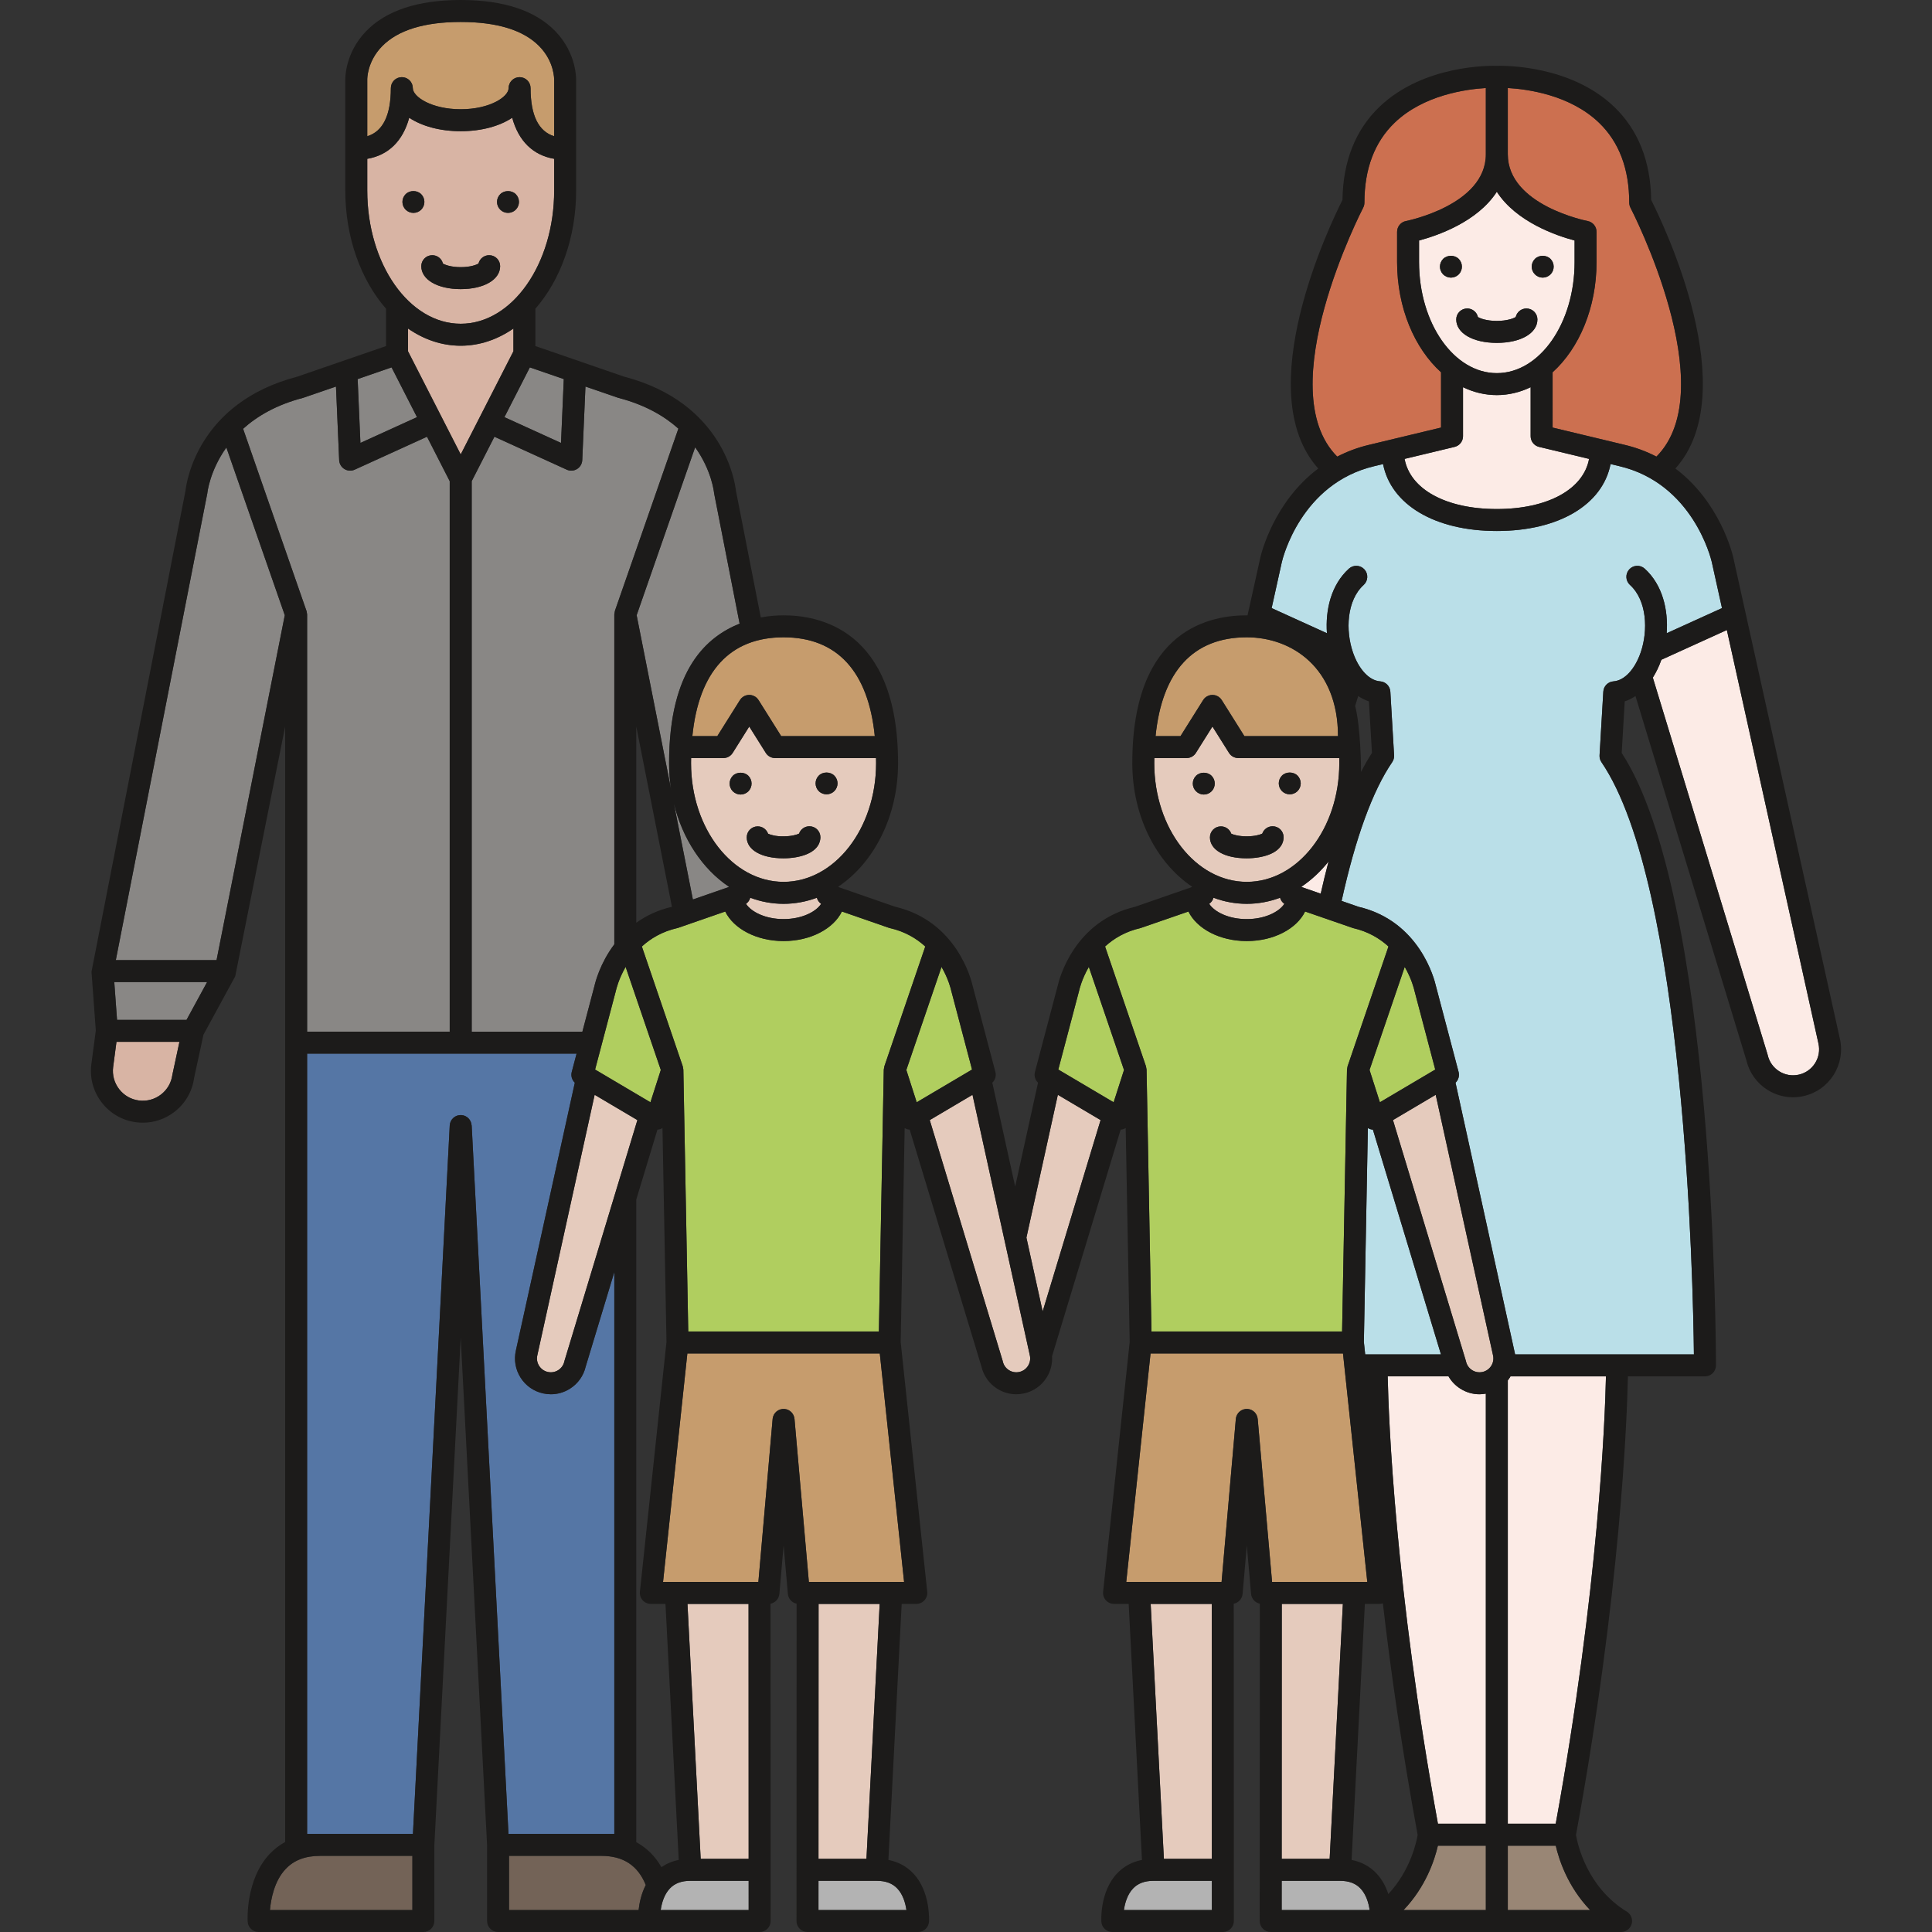
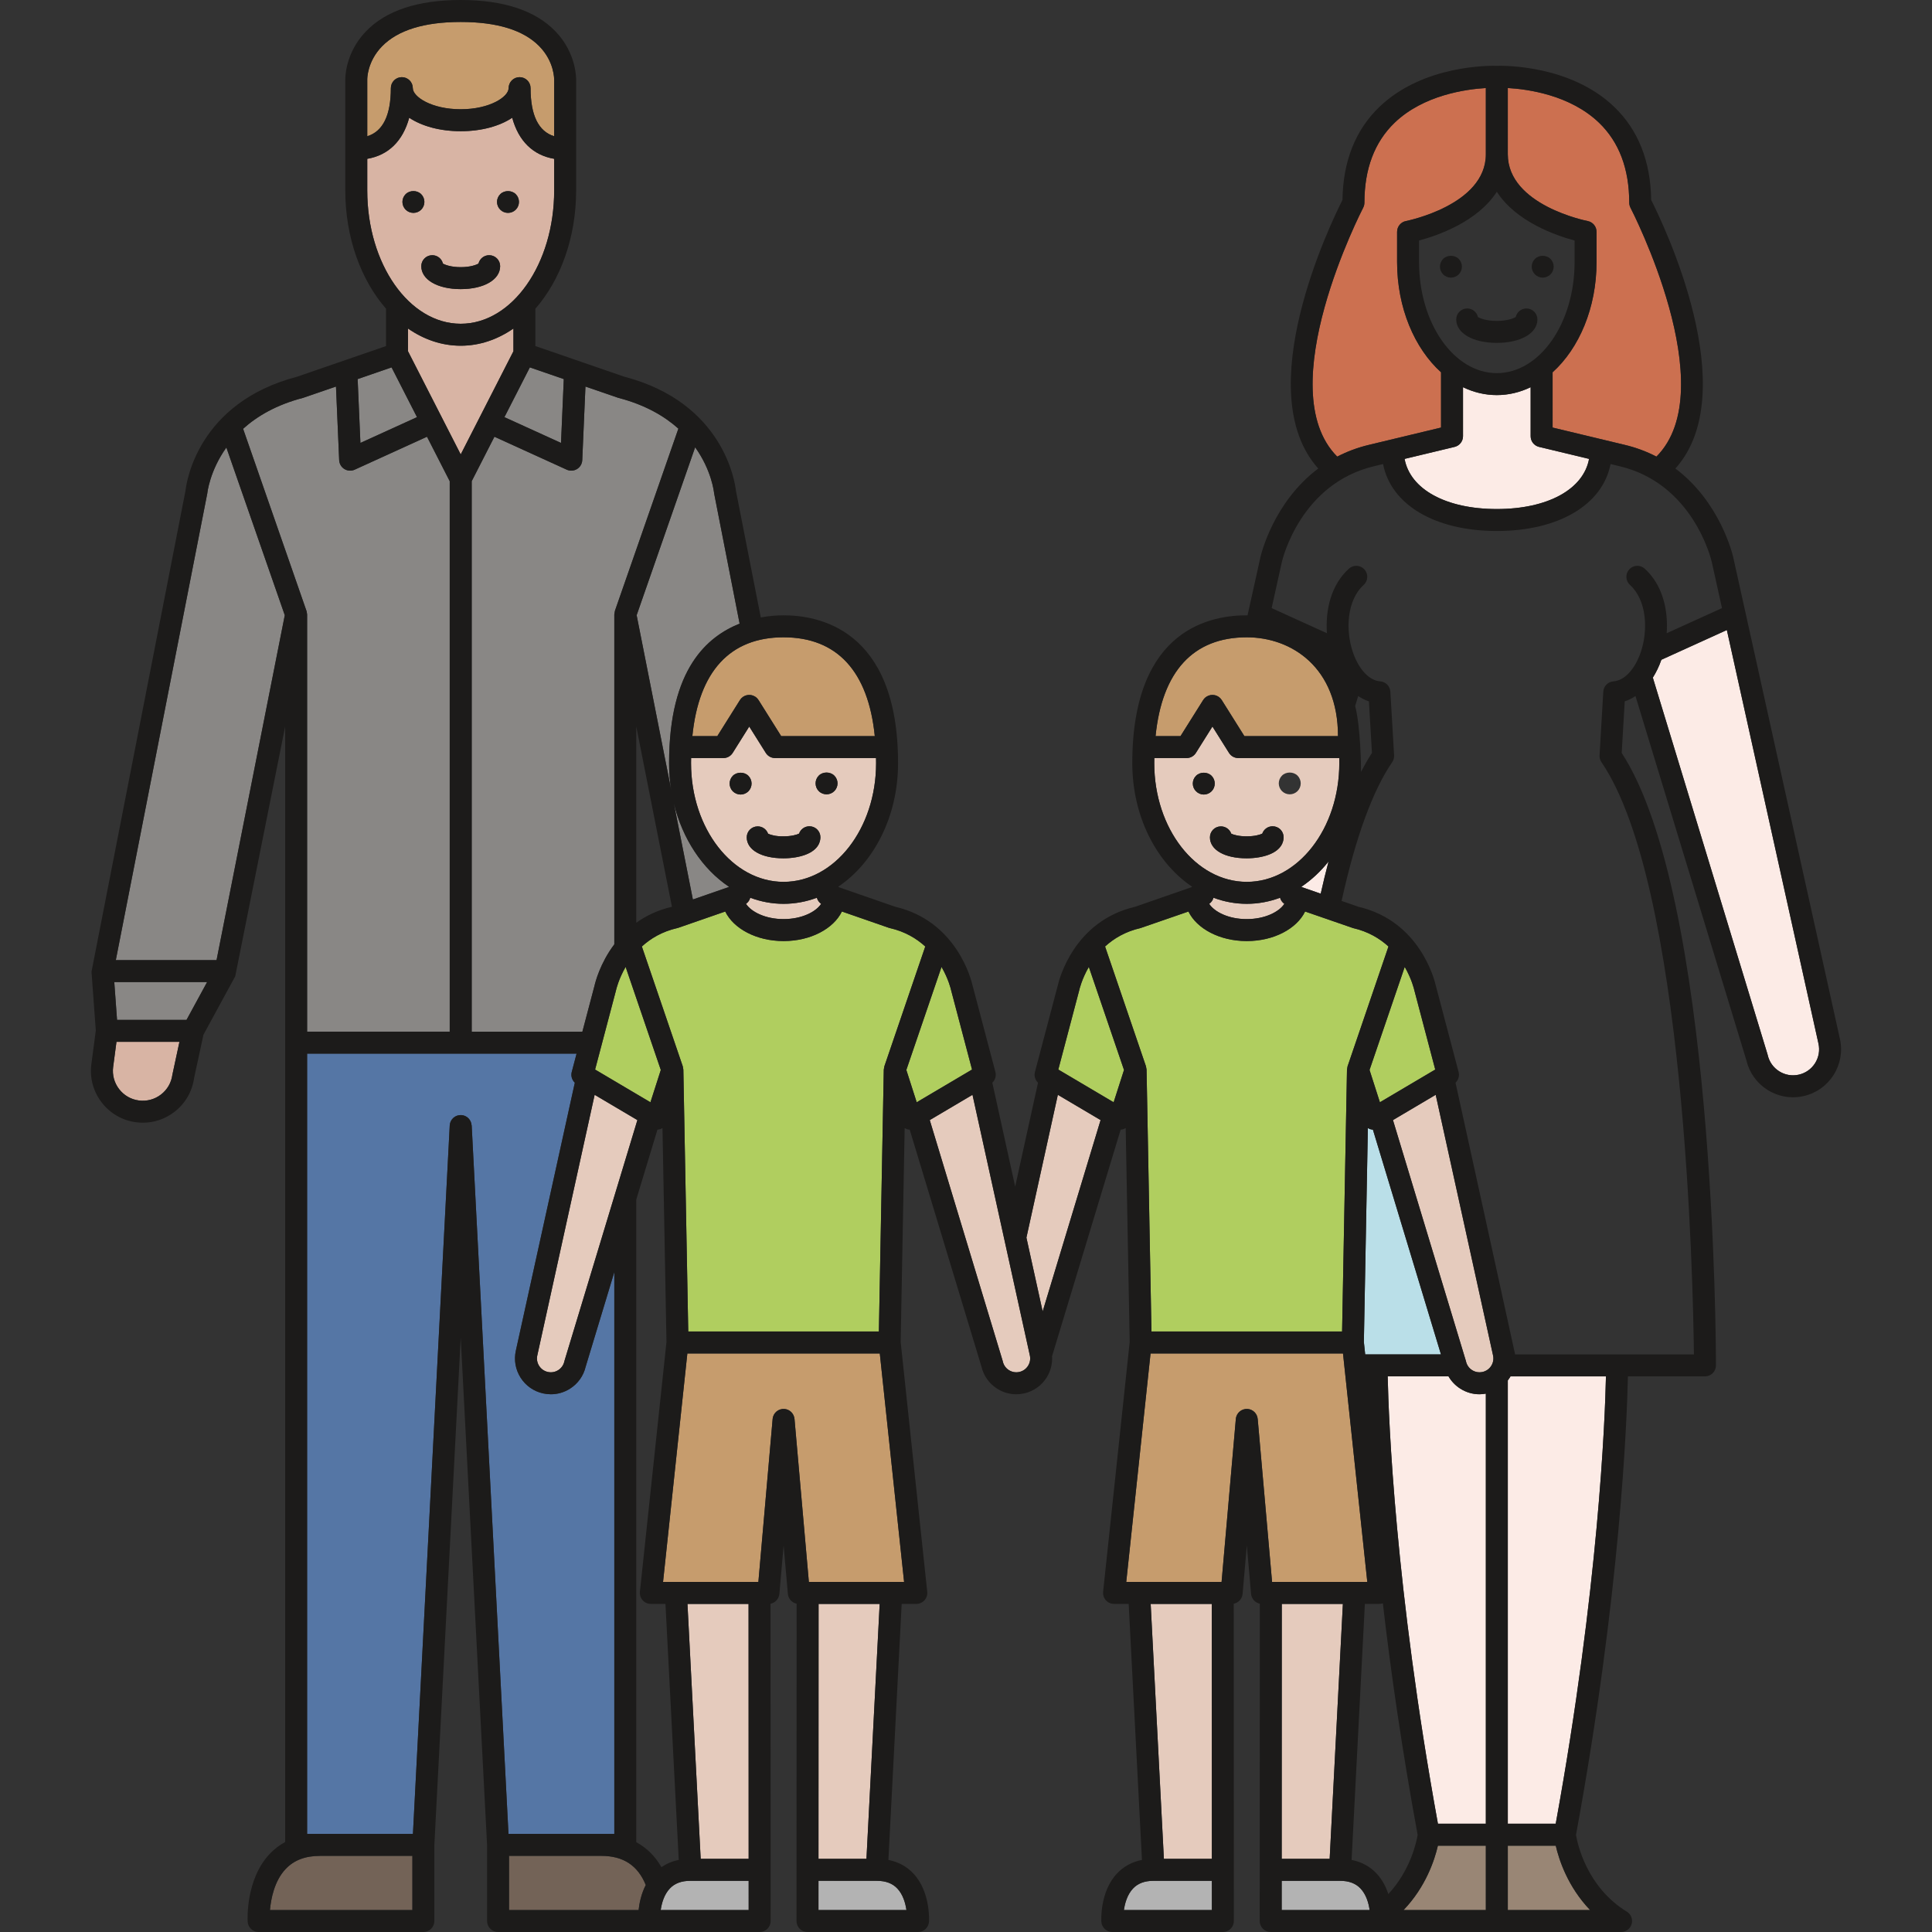
<svg xmlns="http://www.w3.org/2000/svg" height="800px" width="800px" version="1.1" id="Capa_1" viewBox="0 0 439.801 439.801" xml:space="preserve">
  <rect x="0" y="0" width="439.801" height="439.801" fill="#333333" stroke="none" />
  <g>
    <path style="fill:#D8B4A4;" d="M116.877,74.784c-3.6,2.497-7.678,3.916-12,3.916c-4.322,0-8.4-1.419-12-3.916v5.176l12,23.487   l12-23.487V74.784z" />
    <polygon style="fill:#898785;" points="114.827,94.961 127.71,100.829 128.34,86.295 120.615,83.633  " />
    <path style="fill:#D8B4A4;" d="M104.877,73.7c11.731,0,21.274-13.606,21.274-30.331v-7.216c-4.819-0.817-8.115-4.066-9.55-9.346   c-2.863,1.9-6.982,3.061-11.724,3.061c-4.742,0-8.861-1.161-11.724-3.061c-1.435,5.28-4.731,8.529-9.551,9.346l0.001,7.216   C83.602,60.094,93.146,73.7,104.877,73.7z M113.879,44.2c0.93-0.93,2.6-0.93,3.53,0c0.47,0.46,0.73,1.11,0.73,1.76   c0,0.66-0.26,1.309-0.73,1.77c-0.46,0.47-1.11,0.73-1.77,0.73c-0.65,0-1.3-0.26-1.76-0.73c-0.47-0.461-0.74-1.11-0.74-1.77   C113.139,45.31,113.409,44.66,113.879,44.2z M98.399,58.093c1.175,0,2.161,0.811,2.428,1.903c0.486,0.299,1.873,0.819,4.049,0.819   c2.176,0,3.562-0.52,4.049-0.82c0.267-1.092,1.253-1.903,2.428-1.903c1.381,0,2.5,1.119,2.5,2.5c0,3.075-3.692,5.223-8.978,5.223   c-5.286,0-8.978-2.147-8.978-5.223C95.899,59.212,97.018,58.093,98.399,58.093z M91.609,45.961c0-0.65,0.27-1.3,0.73-1.76   c0.94-0.94,2.6-0.94,3.54,0c0.47,0.46,0.73,1.11,0.73,1.76c0,0.66-0.26,1.3-0.73,1.77c-0.47,0.47-1.11,0.73-1.77,0.73   c-0.65,0-1.3-0.26-1.77-0.73C91.879,47.27,91.609,46.62,91.609,45.961z" />
    <path style="fill:#C69C6D;" d="M88.971,20.062c0-1.381,1.119-2.5,2.5-2.5h0.001c0.001,0,0.001,0,0.001,0c1.381,0,2.5,1.119,2.5,2.5   c0,1.96,4.248,4.807,10.903,4.807c6.656,0,10.903-2.847,10.903-4.807c0-1.381,1.119-2.5,2.5-2.5c0,0,0.001,0,0.001,0   c0.001,0,0.001,0,0.001,0c1.381,0,2.5,1.119,2.5,2.5c0,6.191,1.807,9.856,5.369,10.952V18.238c0.005-0.243,0.05-4.204-3.381-7.71   C119.18,6.86,113.16,5,104.877,5s-14.304,1.86-17.894,5.528c-3.431,3.506-3.386,7.466-3.382,7.633l0.001,12.853   C87.165,29.918,88.971,26.253,88.971,20.062z" />
    <path style="fill:#E5CBBD;" d="M122.311,308.539c-0.186,0.83-0.038,1.674,0.413,2.385c0.451,0.711,1.152,1.204,1.974,1.387   c0.823,0.186,1.668,0.037,2.379-0.414c0.711-0.451,1.204-1.152,1.387-1.974c0.014-0.061,0.029-0.121,0.047-0.18l16.583-54.767   l-9.73-5.755L122.311,308.539z" />
    <path style="fill:#898785;" d="M107.379,109.54v125.308h25.195l2.774-10.511c0.151-0.674,1.231-5.037,4.494-9.371v-75.098   c0-0.058,0.123-0.777,0.139-0.822l14.447-41.473c-3.175-2.841-7.572-5.424-13.677-7.008c-0.063-0.016-7.48-2.57-7.48-2.57   l-0.726,16.754c-0.036,0.83-0.482,1.588-1.191,2.023c-0.399,0.245-0.852,0.369-1.307,0.369c-0.353,0-0.706-0.075-1.037-0.225   l-16.459-7.498L107.379,109.54z" />
    <path style="fill:#5576A5;" d="M139.842,289.577l-6.52,21.534c-0.492,2.083-1.755,3.858-3.566,5.007   c-1.322,0.839-2.823,1.272-4.353,1.272c-0.597,0-1.199-0.066-1.795-0.199c-2.124-0.475-3.938-1.749-5.105-3.587   c-1.167-1.839-1.548-4.022-1.072-6.148l13.421-60.987c-0.65-0.619-0.937-1.549-0.7-2.445l1.102-4.176H69.912v177.623h24.089   l8.377-161.27c0.072-1.378,1.239-2.433,2.627-2.367c1.29,0.067,2.289,1.105,2.354,2.368l0.017-0.001l8.377,161.27h24.089V289.577z" />
    <polygon style="fill:#898785;" points="94.926,94.961 89.138,83.633 81.414,86.295 82.044,100.829  " />
    <path style="fill:#898785;" d="M69.912,139.867v94.98h32.463V109.54l-5.172-10.122l-16.459,7.498   c-0.33,0.15-0.684,0.225-1.037,0.225c-0.455,0-0.908-0.124-1.307-0.369c-0.709-0.435-1.155-1.193-1.191-2.023l-0.726-16.754   c0,0-7.418,2.554-7.48,2.57c-6.094,1.58-10.487,4.184-13.663,7.046c0,0,14.453,41.525,14.466,41.571   C69.833,139.277,69.912,139.81,69.912,139.867z" />
    <path style="fill:#736357;" d="M65.018,425.467c-2.564,2.717-3.339,6.783-3.565,9.333h32.422v-12.33h-21   C69.491,422.471,66.922,423.451,65.018,425.467z" />
    <path style="fill:#B0CE5F;" d="M150.426,243.566l-8.008-23.46c-1.604,2.77-2.15,5.132-2.196,5.345   c-0.007,0.035-0.018,0.077-0.027,0.112l-4.727,17.909l12.598,7.452L150.426,243.566z" />
    <polygon style="fill:#898785;" points="26.644,232.164 42.461,232.164 47.143,223.562 26.015,223.562  " />
    <path style="fill:#D8B4A4;" d="M25.756,242.898c-0.233,1.797,0.248,3.581,1.355,5.021c1.108,1.439,2.709,2.361,4.51,2.595   c1.8,0.232,3.586-0.247,5.025-1.355c1.439-1.108,2.361-2.71,2.595-4.511c0.009-0.069,1.607-7.483,1.607-7.483H26.512   L25.756,242.898z" />
    <path style="fill:#898785;" d="M47.191,112.299c-0.008,0.087-20.828,106.262-20.828,106.262h22.932l15.532-78.514l-13.298-38.176   C47.717,107.214,47.199,112.209,47.191,112.299z" />
    <path style="fill:#CC7050;" d="M311.723,101.245l16.316-3.916V84.749c-6.033-5.448-10.006-14.661-10.006-25.088v-6.889h0.003   c-0.001-1.177,0.829-2.227,2.027-2.456c0.182-0.035,18.173-3.631,18.173-15.186V20.041c-4.467,0.26-14.199,1.577-20.778,7.912   c-4.554,4.384-6.862,10.5-6.862,18.177c0,0.403-0.098,0.801-0.284,1.158c-0.221,0.421-21.267,41.252-5.906,56.657   C306.584,102.818,309.008,101.883,311.723,101.245z" />
-     <path style="fill:#FCEBE6;" d="M323.034,54.749v4.912c0,13.938,7.941,25.278,17.703,25.278s17.703-11.34,17.703-25.278v-4.912   c-4.099-1.09-13.266-4.208-17.703-11.093C336.3,50.541,327.133,53.658,323.034,54.749z M330.289,63.2c-0.65,0-1.3-0.27-1.77-0.73   c-0.46-0.47-0.73-1.11-0.73-1.77c0-0.66,0.27-1.3,0.73-1.77c0.94-0.93,2.61-0.93,3.54,0c0.47,0.47,0.73,1.11,0.73,1.77   c0,0.66-0.26,1.3-0.73,1.77C331.599,62.93,330.949,63.2,330.289,63.2z M349.419,58.93c0.92-0.93,2.6-0.93,3.53,0   c0.47,0.47,0.73,1.11,0.73,1.77c0,0.66-0.26,1.3-0.73,1.77c-0.46,0.46-1.11,0.73-1.77,0.73c-0.66,0-1.3-0.27-1.76-0.74   c-0.47-0.461-0.74-1.1-0.74-1.76C348.679,60.04,348.949,59.4,349.419,58.93z M345.04,72.163c0.253-1.112,1.249-1.943,2.438-1.943   c1.381,0,2.5,1.119,2.5,2.5c0,3.14-3.8,5.333-9.24,5.333s-9.24-2.193-9.24-5.333c0-1.381,1.119-2.5,2.5-2.5   c1.189,0,2.185,0.831,2.438,1.943c0.493,0.32,1.959,0.89,4.303,0.89C343.08,73.053,344.547,72.482,345.04,72.163z" />
    <path style="fill:#898785;" d="M152.773,179.716c-0.3-1.939-0.463-3.937-0.463-5.981c0-21.627,8.779-28.827,16.056-31.772   c0,0-5.796-29.576-5.804-29.663c-0.035-0.362-0.583-5.263-4.319-10.481l-13.317,38.23L152.773,179.716z" />
    <path style="fill:#C69C6D;" d="M273.885,159.36l0.007,0.004c0.194-0.31,0.451-0.585,0.781-0.792   c1.17-0.733,2.712-0.381,3.446,0.788l5.152,8.206h21.31c0-15.564-10.503-22.491-20.765-22.491   c-12.178,0-19.278,7.747-20.764,22.491h5.68L273.885,159.36z" />
    <path style="fill:#CC7050;" d="M361.407,50.315c1.2,0.228,2.031,1.278,2.03,2.456h0.003v6.889c0,10.426-3.972,19.638-10.004,25.086   V97.33l16.328,3.918c2.712,0.637,5.132,1.57,7.307,2.696c15.357-15.406-5.688-56.235-5.907-56.656   c-0.186-0.357-0.284-0.755-0.284-1.158c0-7.688-2.316-13.811-6.884-18.197c-6.606-6.343-16.304-7.642-20.759-7.895V35.13   C343.237,46.727,361.225,50.281,361.407,50.315z" />
    <path style="fill:#FCEBE6;" d="M340.737,89.939c-2.701,0-5.292-0.635-7.697-1.795v11.157c0,1.156-0.792,2.161-1.917,2.431   l-11.383,2.731c1.27,6.898,9.374,11.413,20.997,11.413c11.624,0,19.729-4.514,20.999-11.413l-11.383-2.731   c-1.124-0.27-1.917-1.275-1.917-2.431V88.143C346.031,89.303,343.439,89.939,340.737,89.939z" />
    <path style="fill:#E5CBBD;" d="M304.879,173.734c0-0.395-0.008-0.781-0.014-1.168h-22.976c-0.86,0-1.66-0.442-2.117-1.171   l-3.77-6.004l-3.77,6.004c-0.457,0.729-1.257,1.171-2.117,1.171h-7.346c-0.006,0.387-0.014,0.773-0.014,1.168   c0,14.895,9.448,27.012,21.061,27.012C295.43,200.746,304.879,188.629,304.879,173.734z M291.829,176.56c0.93-0.93,2.6-0.93,3.54,0   c0.46,0.46,0.73,1.11,0.73,1.77c0,0.65-0.27,1.3-0.73,1.76c-0.47,0.47-1.11,0.73-1.77,0.73c-0.66,0-1.3-0.26-1.77-0.73   c-0.46-0.46-0.73-1.11-0.73-1.76C291.099,177.67,291.369,177.02,291.829,176.56z M272.269,180.13c-0.47-0.46-0.74-1.1-0.74-1.76   c0-0.66,0.27-1.31,0.74-1.77c0.93-0.93,2.6-0.93,3.53,0c0.47,0.47,0.73,1.11,0.73,1.77c0,0.65-0.26,1.3-0.73,1.76   c-0.46,0.47-1.11,0.74-1.77,0.74C273.379,180.87,272.729,180.6,272.269,180.13z M275.429,190.622   c-0.003-1.381,1.113-2.503,2.494-2.506c0.002,0,0.004,0,0.006,0c1.087,0,2.013,0.694,2.357,1.664   c0.508,0.251,1.722,0.605,3.499,0.605c0.01,0,0.02,0,0.03,0c1.794-0.004,3.018-0.366,3.527-0.62   c0.34-0.973,1.265-1.671,2.355-1.674c0.002,0,0.004,0,0.006,0c1.378,0,2.497,1.115,2.5,2.494c0.003,0.992-0.425,2.825-3.312,3.952   c-1.392,0.543-3.191,0.844-5.065,0.848c-0.015,0-0.03,0-0.044,0C278.791,195.385,275.436,193.474,275.429,190.622z" />
    <path style="fill:#E5CBBD;" d="M178.372,205.746c-2.635,0-5.179-0.487-7.578-1.384c-0.153,0.563-0.497,1.053-0.974,1.388   c1.201,1.841,4.449,3.471,8.515,3.471c0.013,0,0.029,0.001,0.038,0c0.013,0.001,0.025,0,0.038,0c4.066,0,7.314-1.629,8.515-3.471   c-0.477-0.334-0.821-0.825-0.974-1.388C183.551,205.259,181.007,205.746,178.372,205.746z" />
    <path style="fill:#FCEBE6;" d="M296.301,201.928l4.347,1.509c0.572-2.559,1.168-5,1.786-7.331c-1.798,2.256-3.862,4.191-6.133,5.72   V201.928z" />
    <path style="fill:#C69C6D;" d="M157.608,167.566h5.68l5.152-8.206c0.734-1.17,2.276-1.523,3.446-0.788   c0.33,0.207,0.587,0.483,0.781,0.792l0.007-0.004l5.152,8.206h21.31c-1.486-14.744-8.586-22.491-20.765-22.491   C166.194,145.075,159.094,152.822,157.608,167.566z" />
    <path style="fill:#898785;" d="M153.397,182.867l4.331,21.894l8.16-2.832v-0.103C159.924,197.811,155.375,191.014,153.397,182.867z   " />
    <path style="fill:#E5CBBD;" d="M283.816,205.746c-2.635,0-5.179-0.487-7.578-1.384c-0.153,0.564-0.498,1.055-0.976,1.39   c1.199,1.849,4.452,3.487,8.549,3.469c0.002,0,0.004,0,0.005,0c0.013,0.001,0.025,0,0.038,0c4.066,0,7.314-1.629,8.515-3.471   c-0.477-0.334-0.821-0.825-0.974-1.388C288.995,205.259,286.451,205.746,283.816,205.746z" />
    <path style="fill:#E5CBBD;" d="M174.327,171.395l-3.77-6.004l-3.77,6.004c-0.457,0.729-1.257,1.171-2.117,1.171h-7.346   c-0.006,0.387-0.014,0.773-0.014,1.168c0,14.895,9.448,27.012,21.062,27.012c11.614,0,21.062-12.117,21.062-27.012   c0-0.395-0.008-0.781-0.014-1.168h-22.976C175.584,172.566,174.784,172.124,174.327,171.395z M166.819,180.14   c-0.46-0.47-0.73-1.11-0.73-1.77c0-0.66,0.27-1.31,0.73-1.77c0.93-0.93,2.61-0.93,3.54,0c0.46,0.46,0.73,1.11,0.73,1.77   c0,0.66-0.27,1.3-0.73,1.77c-0.47,0.46-1.11,0.73-1.77,0.73C167.929,180.87,167.289,180.6,166.819,180.14z M186.389,176.56   c0.92-0.93,2.6-0.93,3.53,0c0.47,0.46,0.74,1.11,0.74,1.76c0,0.66-0.27,1.31-0.74,1.77c-0.46,0.47-1.11,0.73-1.76,0.73   c-0.66,0-1.31-0.26-1.77-0.73c-0.47-0.46-0.73-1.11-0.73-1.77C185.659,177.67,185.919,177.02,186.389,176.56z M181.898,189.765   c0.34-0.973,1.265-1.671,2.355-1.674c0.002,0,0.004,0,0.006,0c1.378,0,2.497,1.115,2.5,2.494c0.002,0.992-0.425,2.825-3.312,3.952   c-1.392,0.543-3.191,0.844-5.064,0.848c-0.015,0-0.03,0-0.044,0c-4.991,0-8.346-1.911-8.353-4.763   c-0.003-1.381,1.113-2.503,2.494-2.506c0.002,0,0.004,0,0.006,0c1.087,0,2.013,0.694,2.357,1.664   c0.511,0.252,1.758,0.639,3.529,0.605C180.164,190.381,181.388,190.019,181.898,189.765z" />
    <path style="fill:#C69C6D;" d="M156.468,308.103l-5.532,52.011h21.701l3.245-37.104c0.121-1.375,1.338-2.387,2.708-2.273   c1.227,0.107,2.164,1.086,2.267,2.272l0.005,0l3.269,37.105h21.677l-5.532-52.011H156.468z" />
    <path style="fill:#C69C6D;" d="M305.72,308.103h-43.809l-5.532,52.011h21.701l3.245-37.104c0.121-1.375,1.331-2.387,2.708-2.273   c1.227,0.107,2.164,1.086,2.267,2.272l0.005,0l3.269,37.105h21.677L305.72,308.103z" />
    <polygon style="fill:#E5CBBD;" points="302.684,423.149 305.693,365.114 291.785,365.114 291.765,423.149  " />
    <path style="fill:#B3B3B3;" d="M305.052,428.149h-13.288l-0.002,6.651h19.955c0.021-0.014,0.043-0.027,0.064-0.042   c-0.227-1.535-0.772-3.489-2.071-4.861C308.599,428.726,307.075,428.154,305.052,428.149z" />
    <path style="fill:#B0CE5F;" d="M321.964,225.443c-0.045-0.209-0.59-2.568-2.193-5.337l-8.009,23.46l2.36,7.358l12.598-7.452   C326.719,243.472,321.973,225.483,321.964,225.443z" />
    <path style="fill:#B3B3B3;" d="M262.58,428.149c-2.024,0.004-3.547,0.577-4.657,1.749c-1.31,1.383-1.855,3.36-2.078,4.902h20.025   l-0.003-6.651H262.58z" />
    <polygon style="fill:#E5CBBD;" points="275.867,423.149 275.847,365.114 261.94,365.114 264.948,423.149  " />
    <path style="fill:#BADFE8;" d="M311.381,256.796l-0.91,48.697l0.301,2.826h17.25l-15.494-51.167   c-0.243-0.017-0.485-0.055-0.718-0.144C311.659,256.951,311.516,256.88,311.381,256.796z" />
    <path style="fill:#998675;" d="M319.508,434.801h18.729v-14.648h-10.914C326.582,423.368,324.592,429.493,319.508,434.801z" />
    <path style="fill:#FCEBE6;" d="M393.101,143.419l-14.906,6.772c-0.525,1.513-1.189,2.862-1.945,4.066l26.1,85.728   c0.018,0.059,0.034,0.118,0.047,0.178c0.348,1.543,1.276,2.858,2.614,3.703c1.338,0.846,2.926,1.118,4.467,0.771   c1.544-0.349,2.859-1.277,3.705-2.615c0.845-1.337,1.118-2.924,0.769-4.467L393.101,143.419z" />
    <path style="fill:#FCEBE6;" d="M332.432,316.118c-1.127-0.715-2.042-1.674-2.691-2.798h-13.848   c0.217,9.863,1.676,48.171,11.438,101.833h10.905v-97.904c-0.484,0.087-0.969,0.142-1.452,0.142   C335.256,317.39,333.755,316.958,332.432,316.118z" />
    <path style="fill:#FCEBE6;" d="M343.685,313.604c-0.14,0.221-0.29,0.432-0.448,0.636v100.913h10.907   c9.767-53.693,11.221-91.974,11.437-101.833h-21.734C343.792,313.414,343.744,313.511,343.685,313.604z" />
    <path style="fill:#998675;" d="M343.237,420.152v14.648h18.731c-5.084-5.308-7.074-11.433-7.815-14.648H343.237z" />
    <path style="fill:#736357;" d="M136.879,422.471h-21v12.33h29.491c0.177-1.603,0.608-3.708,1.631-5.698   C145.193,424.645,141.873,422.471,136.879,422.471z" />
    <path style="fill:#E5CBBD;" d="M326.823,249.221l-9.73,5.755l16.583,54.767c0.018,0.059,0.034,0.119,0.047,0.18   c0.184,0.821,0.676,1.522,1.387,1.974c0.711,0.451,1.555,0.598,2.378,0.414c0.822-0.184,1.523-0.676,1.974-1.387   c0.451-0.711,0.599-1.555,0.415-2.376L326.823,249.221z" />
    <path style="fill:#E5CBBD;" d="M221.379,249.221l-9.73,5.755l16.583,54.767c0.018,0.059,0.034,0.119,0.047,0.18   c0.184,0.821,0.676,1.522,1.387,1.974c0.711,0.451,1.555,0.598,2.378,0.414c0.822-0.184,1.523-0.676,1.974-1.387   c0.451-0.711,0.599-1.555,0.415-2.376L221.379,249.221z" />
    <path style="fill:#B0CE5F;" d="M261.003,243.495l1.114,59.607h43.397l1.114-59.607c0.001-0.049,0.121-0.722,0.134-0.761   l9.31-27.272c-1.999-1.831-4.627-3.414-8.072-4.197c-0.089-0.02-10.905-3.768-10.905-3.768c-1.902,3.909-7.113,6.724-13.242,6.724   c-0.011,0-0.021,0-0.032,0c-0.004,0-0.007,0-0.011,0c-0.011,0-0.021,0-0.032,0c-6.13,0-11.34-2.815-13.242-6.724   c0,0-10.816,3.748-10.905,3.768c-3.445,0.784-6.074,2.366-8.072,4.197l9.31,27.272   C260.883,242.773,261.002,243.447,261.003,243.495z" />
    <polygon style="fill:#E5CBBD;" points="170.423,423.149 170.403,365.114 156.495,365.114 159.504,423.149  " />
    <polygon style="fill:#E5CBBD;" points="186.341,365.114 186.321,423.149 197.239,423.149 200.248,365.114  " />
    <path style="fill:#B3B3B3;" d="M157.136,428.149c-2.023,0.004-3.547,0.577-4.657,1.749c-1.31,1.383-1.854,3.36-2.078,4.902h20.025   l-0.002-6.651H157.136z" />
    <path style="fill:#B0CE5F;" d="M202.556,211.265c-0.089-0.02-0.178-0.045-0.265-0.076l-10.64-3.692   c-1.902,3.909-7.113,6.724-13.242,6.724c-0.011,0-0.021,0-0.032,0c-0.003,0-0.007,0-0.011,0c-0.011,0-0.021,0-0.032,0   c-6.13,0-11.34-2.815-13.242-6.724l-10.64,3.692c-0.087,0.03-0.176,0.056-0.265,0.076c-3.445,0.784-6.074,2.366-8.072,4.197   l9.31,27.272c0.013,0.039,0.133,0.712,0.134,0.761l1.114,59.607h43.398l1.114-59.607c0.001-0.049,0.121-0.722,0.134-0.761   l9.31-27.272C208.63,213.631,206.001,212.049,202.556,211.265z" />
    <path style="fill:#B3B3B3;" d="M186.32,428.149l-0.002,6.651h20.025c-0.223-1.54-0.768-3.519-2.078-4.902   c-1.11-1.172-2.633-1.745-4.657-1.749H186.32z" />
    <polygon style="fill:#E5CBBD;" points="233.654,281.737 237.35,298.535 250.539,254.976 240.809,249.221  " />
-     <path style="fill:#BADFE8;" d="M374.406,129.451c4.084,3.703,5.379,9.424,5.002,14.697l12.588-5.719l-2.327-10.506   c-0.164-0.712-4.308-17.873-21.061-21.811l-1.976-0.474c-1.806,9.234-11.755,15.238-25.896,15.238   c-14.139,0-24.088-6.004-25.894-15.237l-1.964,0.471c-16.765,3.941-20.91,21.102-21.078,21.83l-2.323,10.489l12.588,5.718   c-0.377-5.273,0.919-10.994,5.003-14.696c1.024-0.928,2.604-0.849,3.532,0.173c0.927,1.023,0.85,2.604-0.173,3.532   c-3.872,3.509-4.158,10.384-2.439,15.361c1.341,3.884,3.715,6.408,6.195,6.585c1.252,0.09,2.243,1.094,2.317,2.347l0.852,14.491   c0.033,0.552-0.119,1.1-0.431,1.557c-4.467,6.54-8.337,17.165-11.517,31.59l3.845,1.335c13.99,3.265,17.316,16.689,17.592,17.914   l5.196,19.687c0.237,0.896-0.049,1.826-0.7,2.445c0,0,13.532,61.566,13.565,61.852h40.702   c-0.177-16.261-2.023-106.967-21.05-134.823c-0.312-0.457-0.464-1.005-0.431-1.557l0.854-14.491   c0.074-1.253,1.065-2.257,2.317-2.347c2.479-0.177,4.852-2.7,6.193-6.584c1.719-4.978,1.434-11.854-2.438-15.363   c-1.023-0.927-1.1-2.508-0.173-3.531C371.802,128.602,373.384,128.523,374.406,129.451z" />
    <path style="fill:#B0CE5F;" d="M216.549,225.563c-0.011-0.04-0.02-0.08-0.029-0.12c-0.045-0.209-0.59-2.568-2.193-5.337   l-8.009,23.46l2.36,7.358l12.598-7.452L216.549,225.563z" />
    <path style="fill:#B0CE5F;" d="M245.666,225.451c-0.007,0.035-0.018,0.077-0.027,0.112l-4.727,17.909l12.598,7.452l2.36-7.358   l-8.008-23.46C246.258,222.877,245.713,225.239,245.666,225.451z" />
    <path style="fill:#1C1B1A;" d="M172.485,188.116c-0.002,0-0.004,0-0.006,0c-1.381,0.003-2.498,1.125-2.494,2.506   c0.007,2.852,3.361,4.763,8.353,4.763c0.015,0,0.03,0,0.044,0c1.874-0.004,3.672-0.305,5.064-0.848   c2.887-1.126,3.314-2.959,3.312-3.952c-0.003-1.379-1.122-2.494-2.5-2.494c-0.002,0-0.004,0-0.006,0   c-1.089,0.003-2.014,0.701-2.355,1.674c-0.51,0.254-1.734,0.616-3.527,0.62c-1.771,0.034-3.018-0.353-3.529-0.605   C174.498,188.81,173.572,188.116,172.485,188.116z" />
    <path style="fill:#1C1B1A;" d="M171.089,178.37c0-0.66-0.27-1.31-0.73-1.77c-0.93-0.93-2.61-0.93-3.54,0   c-0.46,0.46-0.73,1.11-0.73,1.77c0,0.66,0.27,1.3,0.73,1.77c0.47,0.46,1.11,0.73,1.77,0.73c0.66,0,1.3-0.27,1.77-0.73   C170.819,179.67,171.089,179.03,171.089,178.37z" />
    <path style="fill:#1C1B1A;" d="M188.159,180.82c0.65,0,1.3-0.26,1.76-0.73c0.47-0.46,0.74-1.11,0.74-1.77   c0-0.65-0.27-1.3-0.74-1.76c-0.93-0.93-2.61-0.93-3.53,0c-0.47,0.46-0.73,1.11-0.73,1.76c0,0.66,0.26,1.31,0.73,1.77   C186.849,180.56,187.499,180.82,188.159,180.82z" />
    <path style="fill:#1C1B1A;" d="M288.891,194.537c2.887-1.126,3.315-2.959,3.312-3.952c-0.003-1.379-1.122-2.494-2.5-2.494   c-0.002,0-0.004,0-0.006,0c-1.089,0.003-2.014,0.701-2.355,1.674c-0.51,0.254-1.734,0.616-3.527,0.62c-0.01,0-0.02,0-0.03,0   c-1.777,0-2.991-0.355-3.499-0.605c-0.344-0.97-1.27-1.664-2.357-1.664c-0.002,0-0.004,0-0.006,0   c-1.381,0.003-2.498,1.125-2.494,2.506c0.007,2.852,3.361,4.763,8.353,4.763c0.015,0,0.03,0,0.044,0   C285.7,195.381,287.499,195.08,288.891,194.537z" />
    <path style="fill:#1C1B1A;" d="M276.529,178.37c0-0.66-0.26-1.3-0.73-1.77c-0.93-0.93-2.6-0.93-3.53,0   c-0.47,0.46-0.74,1.11-0.74,1.77c0,0.66,0.27,1.3,0.74,1.76c0.461,0.47,1.11,0.74,1.76,0.74c0.66,0,1.31-0.27,1.77-0.74   C276.269,179.67,276.529,179.02,276.529,178.37z" />
-     <path style="fill:#1C1B1A;" d="M293.599,180.82c0.66,0,1.3-0.26,1.77-0.73c0.46-0.46,0.73-1.11,0.73-1.76   c0-0.66-0.27-1.31-0.73-1.77c-0.94-0.93-2.61-0.93-3.54,0c-0.46,0.46-0.73,1.11-0.73,1.77c0,0.65,0.27,1.3,0.73,1.76   C292.299,180.56,292.939,180.82,293.599,180.82z" />
    <path style="fill:#1C1B1A;" d="M333.997,70.22c-1.381,0-2.5,1.119-2.5,2.5c0,3.14,3.8,5.333,9.24,5.333s9.24-2.193,9.24-5.333   c0-1.381-1.119-2.5-2.5-2.5c-1.189,0-2.185,0.831-2.438,1.943c-0.493,0.32-1.959,0.89-4.303,0.89c-2.343,0-3.81-0.57-4.303-0.89   C336.181,71.05,335.186,70.22,333.997,70.22z" />
    <path style="fill:#1C1B1A;" d="M332.789,60.7c0-0.66-0.26-1.3-0.73-1.77c-0.93-0.93-2.6-0.93-3.54,0   c-0.46,0.47-0.73,1.11-0.73,1.77c0,0.66,0.27,1.3,0.73,1.77c0.47,0.46,1.12,0.73,1.77,0.73c0.66,0,1.31-0.27,1.77-0.73   C332.529,62,332.789,61.36,332.789,60.7z" />
    <path style="fill:#1C1B1A;" d="M351.179,63.2c0.66,0,1.31-0.27,1.77-0.73c0.47-0.47,0.73-1.11,0.73-1.77c0-0.66-0.26-1.3-0.73-1.77   c-0.93-0.93-2.61-0.93-3.53,0c-0.47,0.47-0.74,1.11-0.74,1.77c0,0.66,0.27,1.3,0.74,1.76C349.879,62.93,350.519,63.2,351.179,63.2z   " />
    <path style="fill:#1C1B1A;" d="M397.315,139.322c-0.001-0.005-0.002-0.011-0.004-0.016l-2.763-12.475   c-0.147-0.651-2.976-12.531-13.157-20.175c15.705-17.519-2.84-55.854-5.516-61.139c-0.125-8.82-2.955-15.947-8.416-21.191   c-9.995-9.598-25.223-9.385-26.723-9.34c-1.518-0.044-16.729-0.254-26.719,9.339c-5.462,5.244-8.292,12.372-8.416,21.191   c-2.677,5.285-21.223,43.622-5.515,61.14c-10.184,7.645-13.013,19.524-13.163,20.185l-2.931,13.235   c-0.058,0-0.12-0.002-0.176-0.002c-7.487,0-26.061,2.485-26.061,33.659c0,12.099,5.494,22.65,13.577,28.091v0.103l-12.948,4.494   c-13.99,3.265-17.316,16.689-17.592,17.914l-5.196,19.687c-0.237,0.896,0.049,1.826,0.7,2.445l-5.202,23.638l-5.202-23.638   c0.65-0.619,0.936-1.549,0.7-2.445l-5.196-19.687c-0.275-1.226-3.602-14.65-17.592-17.914l-12.948-4.494v-0.102   c8.084-5.442,13.578-15.993,13.578-28.092c0-30.923-18.573-33.659-26.062-33.659c-1.438,0-3.227,0.113-5.187,0.48l-5.658-28.846   c-0.218-1.976-2.823-20.049-25.426-25.96l-20.225-6.97v-8.502c5.668-6.486,9.274-16.138,9.274-26.907l-0.001-9.492   c0-0.003,0.001-0.005,0.001-0.007c0-0.002-0.001-0.005-0.001-0.007l-0.001-15.528c0.01-0.248,0.18-6.121-4.698-11.193   C121.893,2.403,114.635,0,104.877,0C95.119,0,87.86,2.403,83.302,7.142c-4.878,5.072-4.708,10.945-4.7,11.096V43.37   c0,10.769,3.606,20.421,9.274,26.907v8.502l-20.225,6.97c-22.604,5.912-25.208,23.987-25.426,25.961   c0,0-21.391,109.424-21.389,109.461c0.001,0.024-0.006,0.047-0.004,0.071l0.976,13.347l-1.01,7.659   c-0.406,3.125,0.429,6.222,2.351,8.719c1.922,2.498,4.702,4.097,7.827,4.503c0.517,0.067,1.034,0.101,1.547,0.101   c2.587,0,5.089-0.847,7.173-2.452c2.468-1.9,4.059-4.638,4.488-7.719l2.13-9.859l7.23-13.285   c0.012-0.022,11.367-56.87,11.367-56.87v71.961c0,0.005,0.002,0.009,0.002,0.014c0,0.005-0.002,0.009-0.002,0.014v181.948   c-1.306,0.706-2.486,1.607-3.529,2.712c-5.49,5.816-5.026,15.021-5.003,15.41c0.076,1.323,1.171,2.356,2.496,2.356h37.5   c1.381,0,2.5-1.119,2.5-2.5v-17.266l6.002-115.548l6.002,115.548v17.266c0,1.381,1.119,2.5,2.5,2.5h59.549   c0.663,0,1.299-0.264,1.768-0.732c0.469-0.469,0.732-1.105,0.732-1.769l-0.024-72.231c1.076-0.208,1.916-1.107,2.015-2.237   l0.963-11.011l0.97,11.013c0.099,1.12,0.926,2.011,1.989,2.228l-0.024,72.239c0,0.663,0.263,1.299,0.732,1.769   c0.469,0.469,1.105,0.732,1.768,0.732h25.167c1.323,0,2.417-1.03,2.496-2.351c0.017-0.275,0.359-6.795-3.557-10.962   c-1.521-1.618-3.427-2.653-5.688-3.094l3.022-58.28h3.333c0.709,0,1.385-0.301,1.859-0.828c0.474-0.527,0.702-1.231,0.627-1.937   l-6.048-56.855l0.91-48.697c0.135,0.084,0.278,0.155,0.429,0.212c0.233,0.089,0.475,0.128,0.718,0.144l16.339,53.959   c0.492,2.083,1.755,3.858,3.566,5.007c1.323,0.839,2.823,1.272,4.353,1.272c0.597,0,1.198-0.066,1.795-0.199   c2.125-0.475,3.938-1.749,5.105-3.587c0.935-1.474,1.356-3.169,1.246-4.874l15.617-51.578c0.243-0.017,0.485-0.055,0.718-0.144   c0.15-0.057,0.294-0.128,0.429-0.212l0.91,48.697l-6.048,56.855c-0.075,0.705,0.153,1.409,0.627,1.937   c0.474,0.527,1.15,0.828,1.859,0.828h3.333l3.022,58.28c-2.261,0.441-4.167,1.477-5.688,3.094   c-3.916,4.167-3.574,10.686-3.557,10.962c0.079,1.32,1.173,2.351,2.496,2.351h25.167c0.663,0,1.299-0.264,1.768-0.732   c0.469-0.469,0.732-1.105,0.732-1.769l-0.024-72.231c1.076-0.208,1.916-1.107,2.015-2.237l0.963-11.011l0.97,11.013   c0.099,1.12,0.926,2.011,1.989,2.228L286.76,437.3c0,0.663,0.263,1.299,0.732,1.769c0.469,0.469,1.105,0.732,1.768,0.732h79.764   c1.119,0,2.102-0.744,2.406-1.821c0.304-1.078-0.145-2.225-1.1-2.811c-9.186-5.633-11.25-15.549-11.57-17.473   c10.118-54.99,11.604-94.362,11.82-104.377h17.541c1.381,0,2.5-1.119,2.5-2.5c0-4.378-0.246-106.844-21.459-139.422l0.691-11.74   c0.853-0.277,1.67-0.688,2.448-1.204l25.241,82.904c0.659,2.805,2.36,5.194,4.799,6.735c1.768,1.117,3.771,1.692,5.812,1.692   c0.807-0.001,1.62-0.09,2.426-0.272c2.847-0.642,5.272-2.355,6.83-4.822c1.558-2.467,2.062-5.393,1.421-8.229L397.315,139.322z    M343.237,20.038c4.455,0.252,14.153,1.551,20.759,7.895c4.568,4.386,6.884,10.508,6.884,18.197c0,0.403,0.098,0.801,0.284,1.158   c0.22,0.421,21.264,41.25,5.907,56.656c-2.175-1.125-4.596-2.059-7.307-2.696l-16.328-3.918V84.747   c6.032-5.448,10.004-14.66,10.004-25.086v-6.889h-0.003c0.001-1.178-0.831-2.228-2.03-2.456c-0.182-0.035-18.17-3.589-18.17-15.185   V20.038z M350.353,101.732l11.383,2.731c-1.27,6.898-9.375,11.413-20.999,11.413c-11.623,0-19.727-4.514-20.997-11.413   l11.383-2.731c1.124-0.27,1.917-1.275,1.917-2.431V88.144c2.405,1.16,4.996,1.795,7.697,1.795c2.702,0,5.294-0.636,7.699-1.795   v11.158C348.436,100.457,349.229,101.462,350.353,101.732z M340.737,43.655c4.437,6.885,13.605,10.003,17.703,11.093v4.912   c0,13.938-7.941,25.278-17.703,25.278s-17.703-11.34-17.703-25.278v-4.912C327.133,53.658,336.3,50.541,340.737,43.655z    M310.312,47.288c0.187-0.357,0.284-0.755,0.284-1.158c0-7.677,2.309-13.792,6.862-18.177c6.579-6.334,16.311-7.651,20.778-7.912   V35.13c0,11.555-17.991,15.151-18.173,15.186c-1.198,0.229-2.028,1.279-2.027,2.456h-0.003v6.889   c0,10.427,3.973,19.64,10.006,25.088V97.33l-16.316,3.916c-2.715,0.638-5.139,1.573-7.317,2.699   C289.045,88.54,310.092,47.709,310.312,47.288z M283.816,145.075c10.262,0,20.765,6.927,20.765,22.491h-21.31l-5.152-8.206   c-0.734-1.17-2.276-1.522-3.446-0.788c-0.33,0.207-0.587,0.483-0.781,0.792l-0.007-0.004l-5.152,8.206h-5.68   C264.538,152.822,271.638,145.075,283.816,145.075z M262.755,173.734c0-0.395,0.008-0.781,0.014-1.168h7.346   c0.86,0,1.66-0.442,2.117-1.171l3.77-6.004l3.77,6.004c0.457,0.729,1.257,1.171,2.117,1.171h22.976   c0.006,0.387,0.014,0.773,0.014,1.168c0,14.895-9.449,27.012-21.062,27.012C272.203,200.746,262.755,188.629,262.755,173.734z    M302.433,196.106c-0.618,2.331-1.214,4.772-1.786,7.331l-4.347-1.509v-0.102C298.572,200.297,300.635,198.362,302.433,196.106z    M292.368,205.75c-1.201,1.841-4.448,3.471-8.515,3.471c-0.013,0-0.024,0.001-0.038,0c-0.001,0-0.003,0-0.005,0   c-4.097,0.018-7.35-1.621-8.549-3.469c0.478-0.335,0.823-0.826,0.976-1.39c2.399,0.898,4.943,1.384,7.578,1.384   c2.635,0,5.179-0.487,7.578-1.384C291.548,204.925,291.891,205.416,292.368,205.75z M199.434,173.734   c0,14.895-9.449,27.012-21.062,27.012c-11.613,0-21.062-12.117-21.062-27.012c0-0.395,0.008-0.781,0.014-1.168h7.346   c0.86,0,1.66-0.442,2.117-1.171l3.77-6.004l3.77,6.004c0.457,0.729,1.257,1.171,2.117,1.171h22.976   C199.426,172.953,199.434,173.339,199.434,173.734z M186.924,205.75c-1.201,1.841-4.448,3.471-8.515,3.471   c-0.013,0-0.025,0.001-0.038,0c-0.009,0.001-0.025,0-0.038,0c-4.066,0-7.314-1.629-8.515-3.471   c0.478-0.335,0.821-0.825,0.974-1.388c2.399,0.898,4.943,1.384,7.578,1.384c2.635,0,5.179-0.487,7.578-1.384   C186.103,204.925,186.447,205.416,186.924,205.75z M165.887,201.826v0.103l-8.16,2.832l-4.331-21.894   C155.375,191.014,159.924,197.811,165.887,201.826z M178.372,145.075c12.179,0,19.279,7.747,20.765,22.491h-21.31l-5.152-8.206   l-0.007,0.004c-0.194-0.31-0.451-0.585-0.781-0.792c-1.17-0.734-2.712-0.381-3.446,0.788l-5.152,8.206h-5.68   C159.094,152.822,166.194,145.075,178.372,145.075z M162.562,112.299c0.008,0.087,5.804,29.663,5.804,29.663   c-7.276,2.945-16.056,10.145-16.056,31.772c0,2.044,0.163,4.043,0.463,5.981l-7.847-39.668l13.317-38.23   C161.979,107.037,162.527,111.937,162.562,112.299z M135.468,243.472l4.727-17.909c0.009-0.035,0.02-0.077,0.027-0.112   c0.046-0.212,0.592-2.574,2.196-5.345l8.008,23.46l-2.36,7.358L135.468,243.472z M145.095,254.976l-16.583,54.767   c-0.018,0.059-0.034,0.119-0.047,0.18c-0.184,0.821-0.676,1.522-1.387,1.974c-0.711,0.452-1.556,0.6-2.379,0.414   c-0.821-0.184-1.522-0.676-1.974-1.387c-0.451-0.711-0.599-1.555-0.413-2.385l13.054-59.318L145.095,254.976z M152.958,206.416   l-0.018,0.006c-3.243,0.757-5.906,2.063-8.098,3.633v-44.668L152.958,206.416z M130.047,107.141c0.455,0,0.908-0.124,1.307-0.369   c0.708-0.435,1.155-1.193,1.191-2.023l0.726-16.754c0,0,7.418,2.554,7.48,2.57c6.105,1.584,10.502,4.167,13.677,7.008   l-14.447,41.473c-0.016,0.045-0.139,0.765-0.139,0.822v75.098c-3.263,4.334-4.342,8.697-4.494,9.371l-2.774,10.511h-25.195V109.54   l5.172-10.122l16.459,7.498C129.341,107.066,129.694,107.141,130.047,107.141z M104.877,103.447l-12-23.487v-5.176   c3.6,2.497,7.678,3.916,12,3.916c4.322,0,8.4-1.419,12-3.916v5.176L104.877,103.447z M128.34,86.295l-0.63,14.533l-12.882-5.868   l5.788-11.327L128.34,86.295z M86.983,10.528C90.573,6.86,96.593,5,104.877,5s14.304,1.86,17.894,5.528   c3.431,3.506,3.386,7.466,3.381,7.71v12.776c-3.562-1.096-5.369-4.762-5.369-10.952c0-1.381-1.119-2.5-2.5-2.5c0,0,0,0-0.001,0   c0,0,0,0-0.001,0c-1.381,0-2.5,1.119-2.5,2.5c0,1.96-4.248,4.807-10.903,4.807c-6.656,0-10.903-2.847-10.903-4.807   c0-1.381-1.119-2.5-2.5-2.5c0,0,0,0-0.001,0h-0.001c-1.381,0-2.5,1.119-2.5,2.5c0,6.191-1.807,9.856-5.37,10.953l-0.001-12.853   C83.597,17.995,83.552,14.034,86.983,10.528z M83.602,43.37l-0.001-7.216c4.82-0.817,8.115-4.066,9.551-9.346   c2.863,1.9,6.982,3.061,11.724,3.061c4.742,0,8.861-1.161,11.724-3.061c1.435,5.28,4.731,8.529,9.55,9.346v7.216   c0,16.724-9.544,30.331-21.274,30.331C93.146,73.7,83.602,60.094,83.602,43.37z M89.138,83.633l5.788,11.327l-12.882,5.868   l-0.63-14.533L89.138,83.633z M39.241,244.648c-0.234,1.801-1.156,3.403-2.595,4.511c-1.439,1.108-3.225,1.587-5.025,1.355   c-1.8-0.234-3.402-1.155-4.51-2.595c-1.108-1.439-1.589-3.224-1.355-5.021l0.756-5.734h14.337   C40.849,237.164,39.25,244.579,39.241,244.648z M42.461,232.164H26.644l-0.628-8.603h21.127L42.461,232.164z M49.296,218.562   H26.364c0,0,20.82-106.175,20.828-106.262c0.008-0.09,0.526-5.085,4.338-10.427l13.298,38.176L49.296,218.562z M55.34,97.611   c3.176-2.863,7.569-5.466,13.663-7.046c0.063-0.016,7.48-2.57,7.48-2.57l0.726,16.754c0.036,0.83,0.482,1.588,1.191,2.023   c0.399,0.245,0.852,0.369,1.307,0.369c0.353,0,0.706-0.075,1.037-0.225l16.459-7.498l5.172,10.122v125.308H69.912v-94.98   c0-0.058-0.079-0.59-0.106-0.686C69.792,139.136,55.34,97.611,55.34,97.611z M93.875,434.801H61.453   c0.226-2.55,1.001-6.617,3.565-9.333c1.903-2.017,4.473-2.997,7.856-2.997h21V434.801z M107.375,256.201l-0.017,0.001   c-0.065-1.263-1.064-2.3-2.354-2.368c-1.388-0.066-2.555,0.988-2.627,2.367l-8.377,161.27H69.912V239.848h61.342l-1.102,4.176   c-0.237,0.896,0.049,1.826,0.7,2.445l-13.421,60.987c-0.475,2.125-0.095,4.309,1.072,6.148c1.167,1.839,2.98,3.113,5.105,3.587   c0.597,0.133,1.198,0.199,1.795,0.199c1.529,0,3.03-0.433,4.353-1.272c1.811-1.149,3.074-2.924,3.566-5.007l6.52-21.534v127.893   h-24.089L107.375,256.201z M145.37,434.801h-29.491v-12.33h21c4.994,0,8.314,2.174,10.122,6.632   C145.978,431.093,145.547,433.198,145.37,434.801z M144.842,419.355v-146.29l4.818-15.912c0.243-0.017,0.485-0.055,0.718-0.144   c0.15-0.057,0.294-0.128,0.429-0.212l0.91,48.697l-6.048,56.855c-0.075,0.705,0.153,1.409,0.627,1.937   c0.474,0.527,1.15,0.828,1.859,0.828h3.333l3.022,58.28c-1.474,0.288-2.78,0.854-3.944,1.643   C149.136,422.54,147.202,420.632,144.842,419.355z M150.402,434.801c0.223-1.542,0.768-3.519,2.078-4.902   c1.11-1.172,2.633-1.745,4.657-1.749h13.288l0.002,6.651H150.402z M156.495,365.114h13.908l0.019,58.036h-10.918L156.495,365.114z    M204.264,429.898c1.31,1.384,1.855,3.362,2.078,4.902h-20.025l0.002-6.651h13.288   C201.631,428.154,203.155,428.726,204.264,429.898z M186.321,423.149l0.02-58.036h13.908l-3.009,58.036H186.321z M205.808,360.114   h-21.677l-3.269-37.105l-0.005,0c-0.104-1.186-1.04-2.165-2.267-2.272c-1.37-0.114-2.588,0.898-2.708,2.273l-3.245,37.104h-21.701   l5.532-52.011h43.809L205.808,360.114z M201.319,242.734c-0.013,0.039-0.133,0.712-0.134,0.761l-1.114,59.607h-43.398   l-1.114-59.607c-0.001-0.048-0.121-0.722-0.134-0.761l-9.31-27.272c1.999-1.831,4.627-3.414,8.072-4.197   c0.089-0.02,0.178-0.045,0.265-0.076l10.64-3.692c1.902,3.909,7.112,6.724,13.242,6.724c0.01,0,0.021,0,0.032,0   c0.003,0,0.007,0,0.011,0c0.011,0,0.021,0,0.032,0c6.129,0,11.34-2.815,13.242-6.724l10.64,3.692   c0.087,0.03,0.176,0.056,0.265,0.076c3.445,0.784,6.074,2.366,8.072,4.197L201.319,242.734z M206.318,243.566l8.009-23.46   c1.603,2.769,2.148,5.128,2.193,5.337c0.009,0.04,0.018,0.08,0.029,0.12l4.727,17.909l-12.598,7.452L206.318,243.566z    M234.019,310.924c-0.451,0.711-1.152,1.204-1.974,1.387c-0.824,0.184-1.667,0.037-2.378-0.414   c-0.711-0.451-1.204-1.152-1.387-1.974c-0.014-0.061-0.029-0.121-0.047-0.18l-16.583-54.767l9.73-5.755l13.056,59.327   C234.618,309.369,234.47,310.213,234.019,310.924z M237.35,298.535l-3.697-16.798l7.156-32.517l9.73,5.755L237.35,298.535z    M253.51,250.924l-12.598-7.452l4.727-17.909c0.009-0.035,0.02-0.077,0.027-0.112c0.046-0.212,0.592-2.574,2.196-5.345l8.008,23.46   L253.51,250.924z M251.559,215.462c1.998-1.831,4.627-3.414,8.072-4.197c0.089-0.02,10.905-3.768,10.905-3.768   c1.902,3.909,7.112,6.724,13.242,6.724c0.01,0,0.021,0,0.032,0c0.003,0,0.007,0,0.011,0c0.011,0,0.021,0,0.032,0   c6.129,0,11.34-2.815,13.242-6.724c0,0,10.816,3.748,10.905,3.768c3.445,0.784,6.074,2.366,8.072,4.197l-9.31,27.272   c-0.013,0.039-0.133,0.712-0.134,0.761l-1.114,59.607h-43.397l-1.114-59.607c-0.001-0.048-0.121-0.722-0.134-0.761L251.559,215.462   z M311.762,243.566l8.009-23.46c1.603,2.769,2.148,5.128,2.193,5.337c0.009,0.04,4.755,18.029,4.755,18.029l-12.598,7.452   L311.762,243.566z M328.022,308.32h-17.25l-0.301-2.826l0.91-48.697c0.135,0.084,0.278,0.155,0.429,0.212   c0.233,0.089,0.475,0.128,0.718,0.144L328.022,308.32z M255.846,434.801c0.223-1.542,0.768-3.519,2.078-4.902   c1.11-1.172,2.633-1.745,4.657-1.749h13.288l0.003,6.651H255.846z M261.94,365.114h13.908l0.02,58.036h-10.919L261.94,365.114z    M286.306,323.009l-0.005,0c-0.104-1.186-1.04-2.165-2.267-2.272c-1.378-0.114-2.588,0.898-2.708,2.273l-3.245,37.104H256.38   l5.532-52.011h43.809l5.532,52.011h-21.677L286.306,323.009z M305.693,365.114l-3.009,58.036h-10.918l0.02-58.036H305.693z    M311.716,434.801h-19.955l0.002-6.651h13.288c2.023,0.004,3.547,0.577,4.657,1.749c1.299,1.372,1.845,3.326,2.071,4.861   C311.759,434.773,311.737,434.787,311.716,434.801z M313.366,426.488c-1.521-1.618-3.427-2.653-5.689-3.094l3.022-58.28h3.333   c0.263,0,0.517-0.054,0.762-0.133c1.749,15.116,4.275,32.903,7.921,52.716c-0.252,1.518-1.594,8.024-6.676,13.469   C315.512,429.558,314.684,427.891,313.366,426.488z M338.237,434.801h-18.729c5.084-5.308,7.074-11.433,7.815-14.648h10.914   V434.801z M338.237,415.152h-10.905c-9.763-53.662-11.221-91.97-11.438-101.833h13.848c0.649,1.124,1.563,2.083,2.691,2.798   c1.323,0.839,2.823,1.272,4.353,1.272c0.483,0,0.968-0.055,1.452-0.142V415.152z M339.464,310.924   c-0.451,0.711-1.152,1.204-1.974,1.387c-0.823,0.184-1.667,0.037-2.378-0.414c-0.711-0.451-1.204-1.152-1.387-1.974   c-0.014-0.061-0.029-0.121-0.047-0.18l-16.583-54.767l9.73-5.755l13.056,59.327C340.062,309.369,339.915,310.213,339.464,310.924z    M361.968,434.801h-18.731v-14.648h10.916C354.894,423.368,356.884,429.493,361.968,434.801z M354.144,415.152h-10.907V314.239   c0.158-0.204,0.308-0.415,0.448-0.636c0.059-0.093,0.107-0.189,0.161-0.284h21.734C365.365,323.178,363.911,361.46,354.144,415.152   z M371.048,133.155c3.871,3.51,4.156,10.385,2.438,15.363c-1.341,3.883-3.714,6.406-6.193,6.584   c-1.252,0.09-2.243,1.094-2.317,2.347l-0.854,14.491c-0.033,0.552,0.119,1.1,0.431,1.557   c19.026,27.856,20.873,118.562,21.05,134.823h-40.702c-0.033-0.286-13.565-61.852-13.565-61.852c0.65-0.619,0.937-1.549,0.7-2.445   l-5.196-19.687c-0.275-1.226-3.602-14.65-17.592-17.914l-3.845-1.335c3.18-14.426,7.05-25.05,11.517-31.59   c0.312-0.457,0.464-1.004,0.431-1.557l-0.852-14.491c-0.074-1.253-1.065-2.257-2.317-2.347c-2.48-0.177-4.853-2.701-6.195-6.585   c-1.718-4.977-1.432-11.852,2.439-15.361c1.023-0.928,1.101-2.508,0.173-3.532c-0.927-1.022-2.508-1.101-3.532-0.173   c-4.085,3.702-5.381,9.423-5.003,14.696l-12.588-5.718l2.323-10.489c0.168-0.728,4.313-17.89,21.078-21.83l1.964-0.471   c1.806,9.233,11.754,15.237,25.894,15.237c14.14,0,24.09-6.004,25.896-15.238l1.976,0.474   c16.753,3.938,20.897,21.099,21.061,21.811l2.327,10.506l-12.588,5.719c0.377-5.273-0.918-10.995-5.002-14.697   c-1.023-0.928-2.604-0.85-3.531,0.173C369.948,130.647,370.025,132.228,371.048,133.155z M308.486,160.715l0.689-2.261   c0.778,0.515,1.595,0.926,2.447,1.204l0.69,11.74c-0.853,1.309-1.681,2.759-2.488,4.33   C309.856,175.067,309.744,165.443,308.486,160.715z M413.184,242.021c-0.845,1.337-2.161,2.266-3.705,2.615   c-1.541,0.347-3.129,0.075-4.467-0.771c-1.338-0.845-2.266-2.16-2.614-3.703c-0.014-0.06-0.029-0.12-0.047-0.178l-26.1-85.728   c0.756-1.204,1.419-2.553,1.945-4.066l14.906-6.772l20.852,94.135C414.301,239.097,414.029,240.684,413.184,242.021z" />
    <path style="fill:#1C1B1A;" d="M104.877,65.816c5.286,0,8.978-2.147,8.978-5.223c0-1.381-1.119-2.5-2.5-2.5   c-1.175,0-2.161,0.811-2.428,1.903c-0.487,0.3-1.873,0.82-4.049,0.82c-2.176,0-3.563-0.52-4.049-0.819   c-0.268-1.093-1.253-1.903-2.428-1.903c-1.381,0-2.5,1.119-2.5,2.5C95.899,63.669,99.591,65.816,104.877,65.816z" />
    <path style="fill:#1C1B1A;" d="M95.879,47.731c0.47-0.47,0.73-1.11,0.73-1.77c0-0.65-0.26-1.3-0.73-1.76   c-0.94-0.94-2.6-0.94-3.54,0c-0.46,0.46-0.73,1.11-0.73,1.76c0,0.66,0.27,1.309,0.73,1.77c0.47,0.47,1.12,0.73,1.77,0.73   C94.769,48.461,95.409,48.2,95.879,47.731z" />
    <path style="fill:#1C1B1A;" d="M115.639,48.461c0.66,0,1.31-0.26,1.77-0.73c0.47-0.461,0.73-1.11,0.73-1.77   c0-0.65-0.26-1.3-0.73-1.76c-0.93-0.93-2.6-0.93-3.53,0c-0.47,0.46-0.74,1.11-0.74,1.76c0,0.66,0.27,1.309,0.74,1.77   C114.339,48.2,114.989,48.461,115.639,48.461z" />
  </g>
</svg>